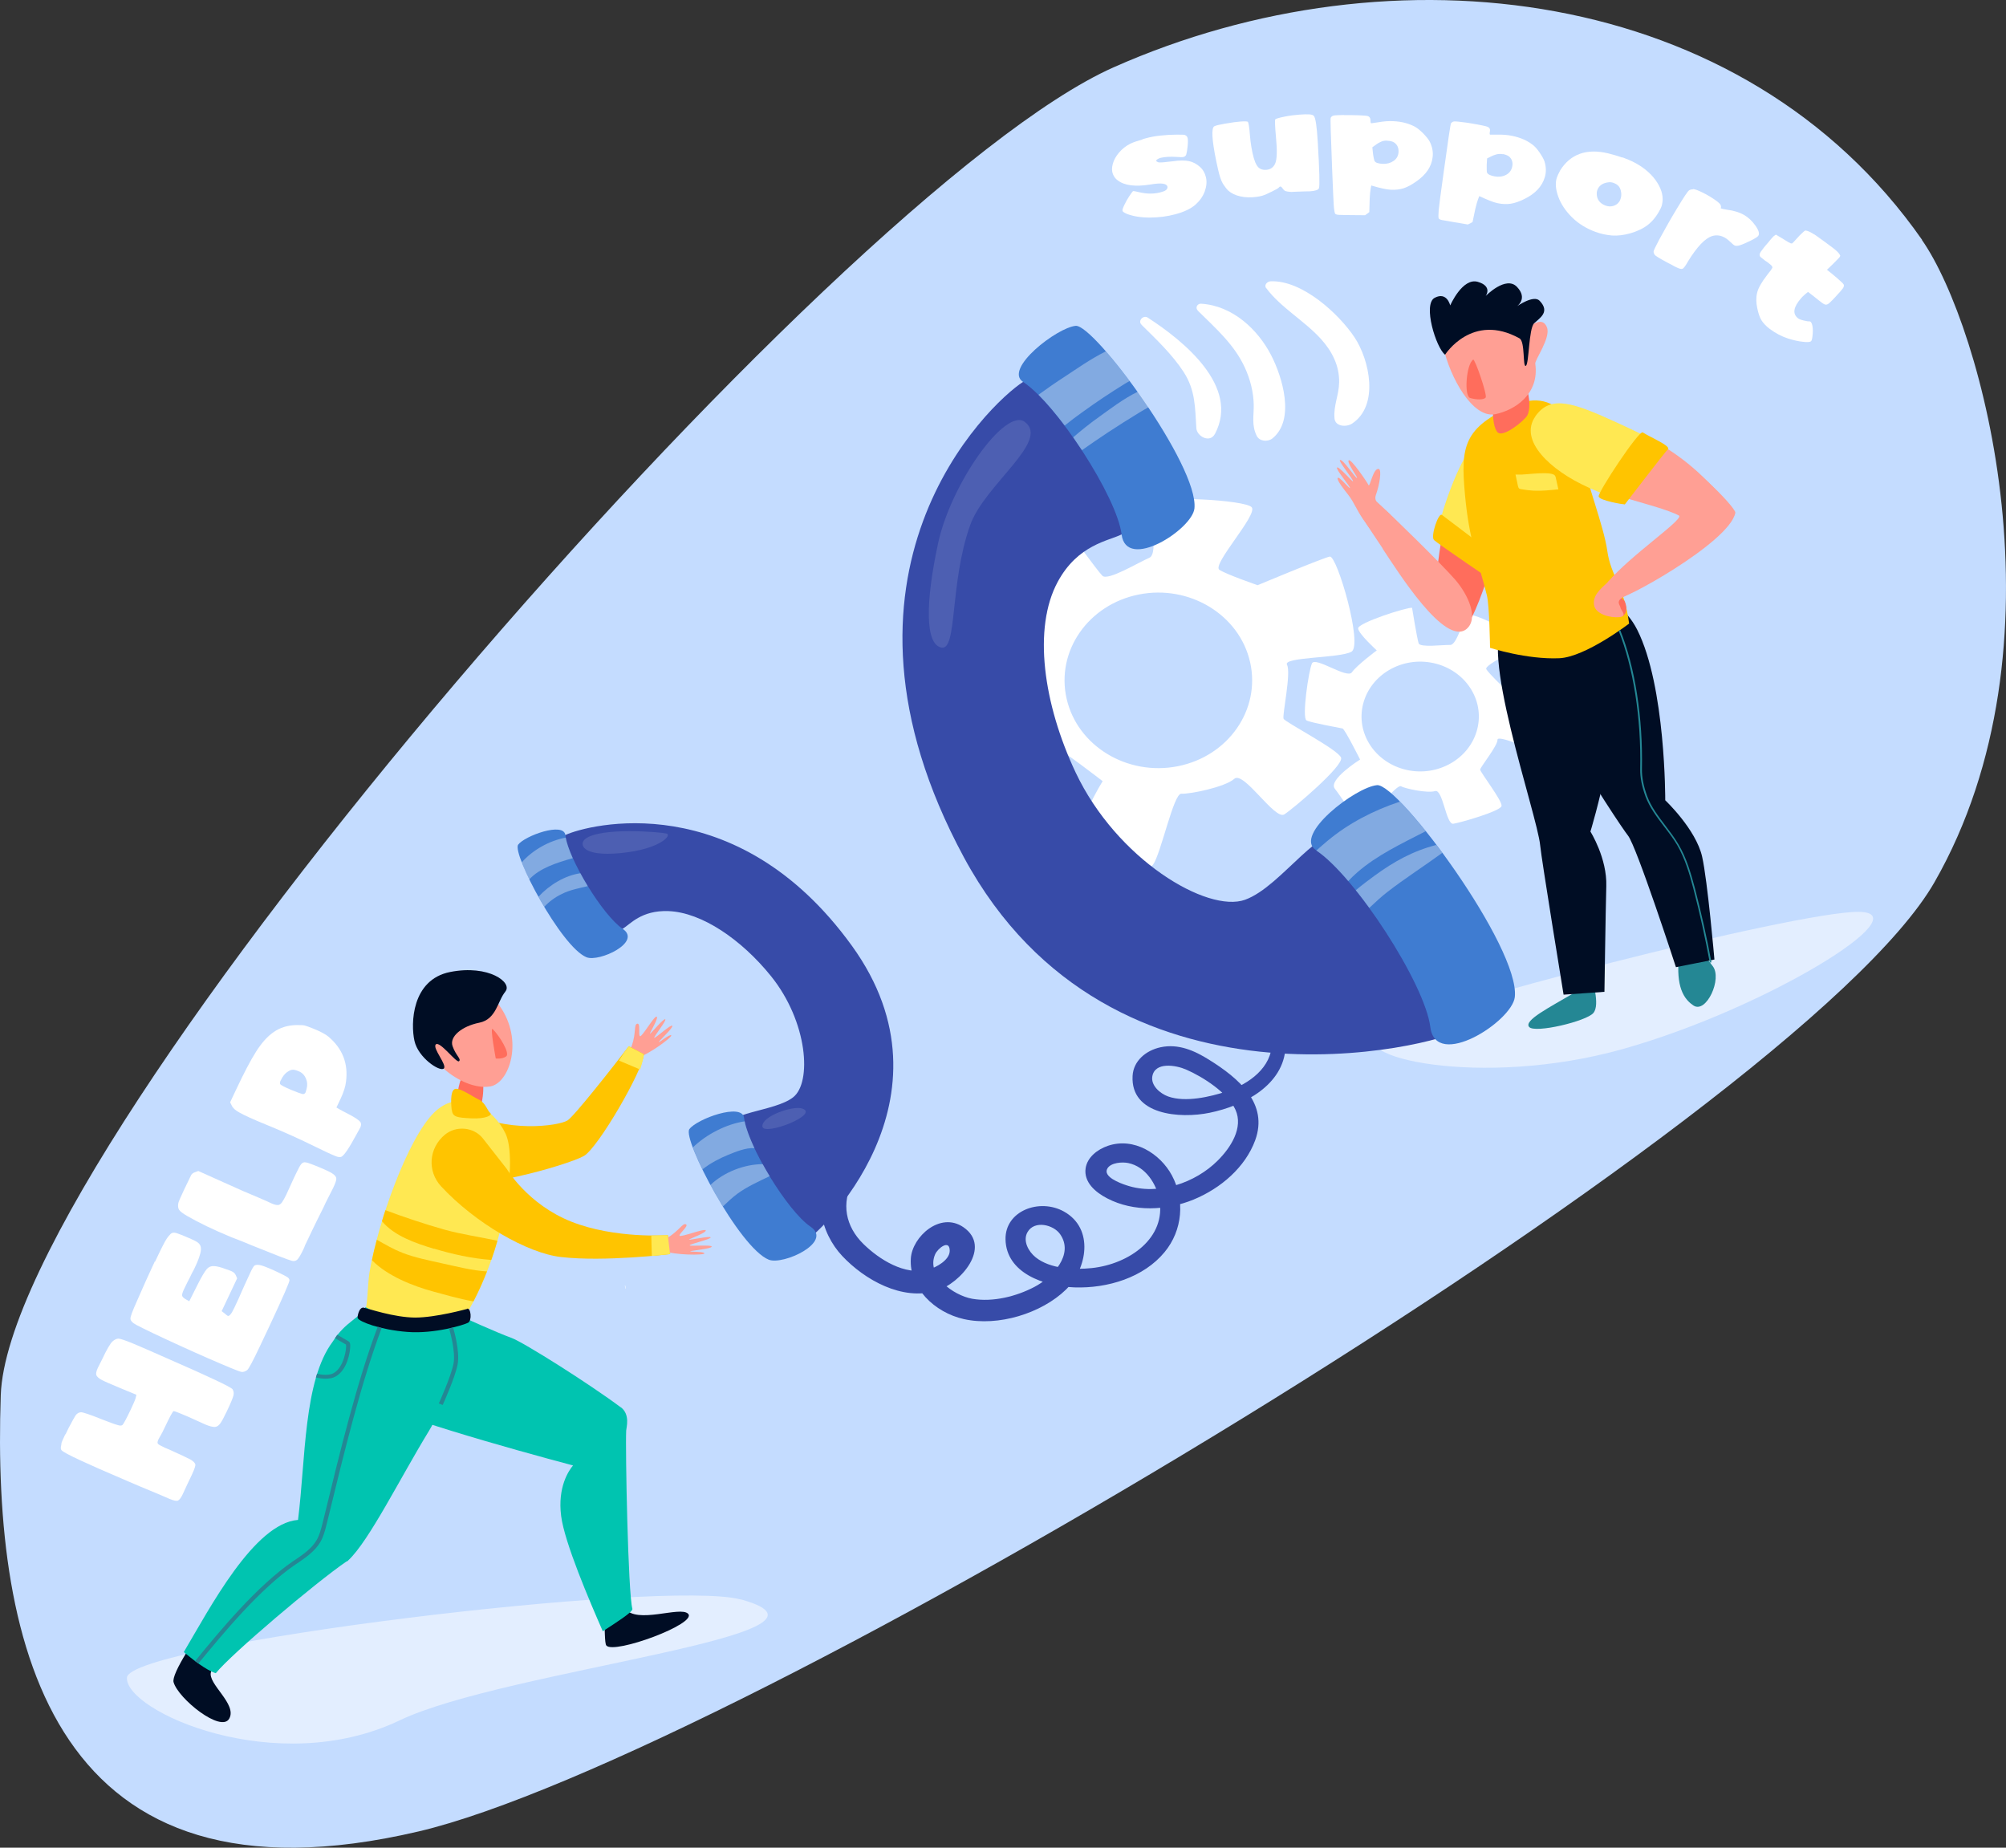
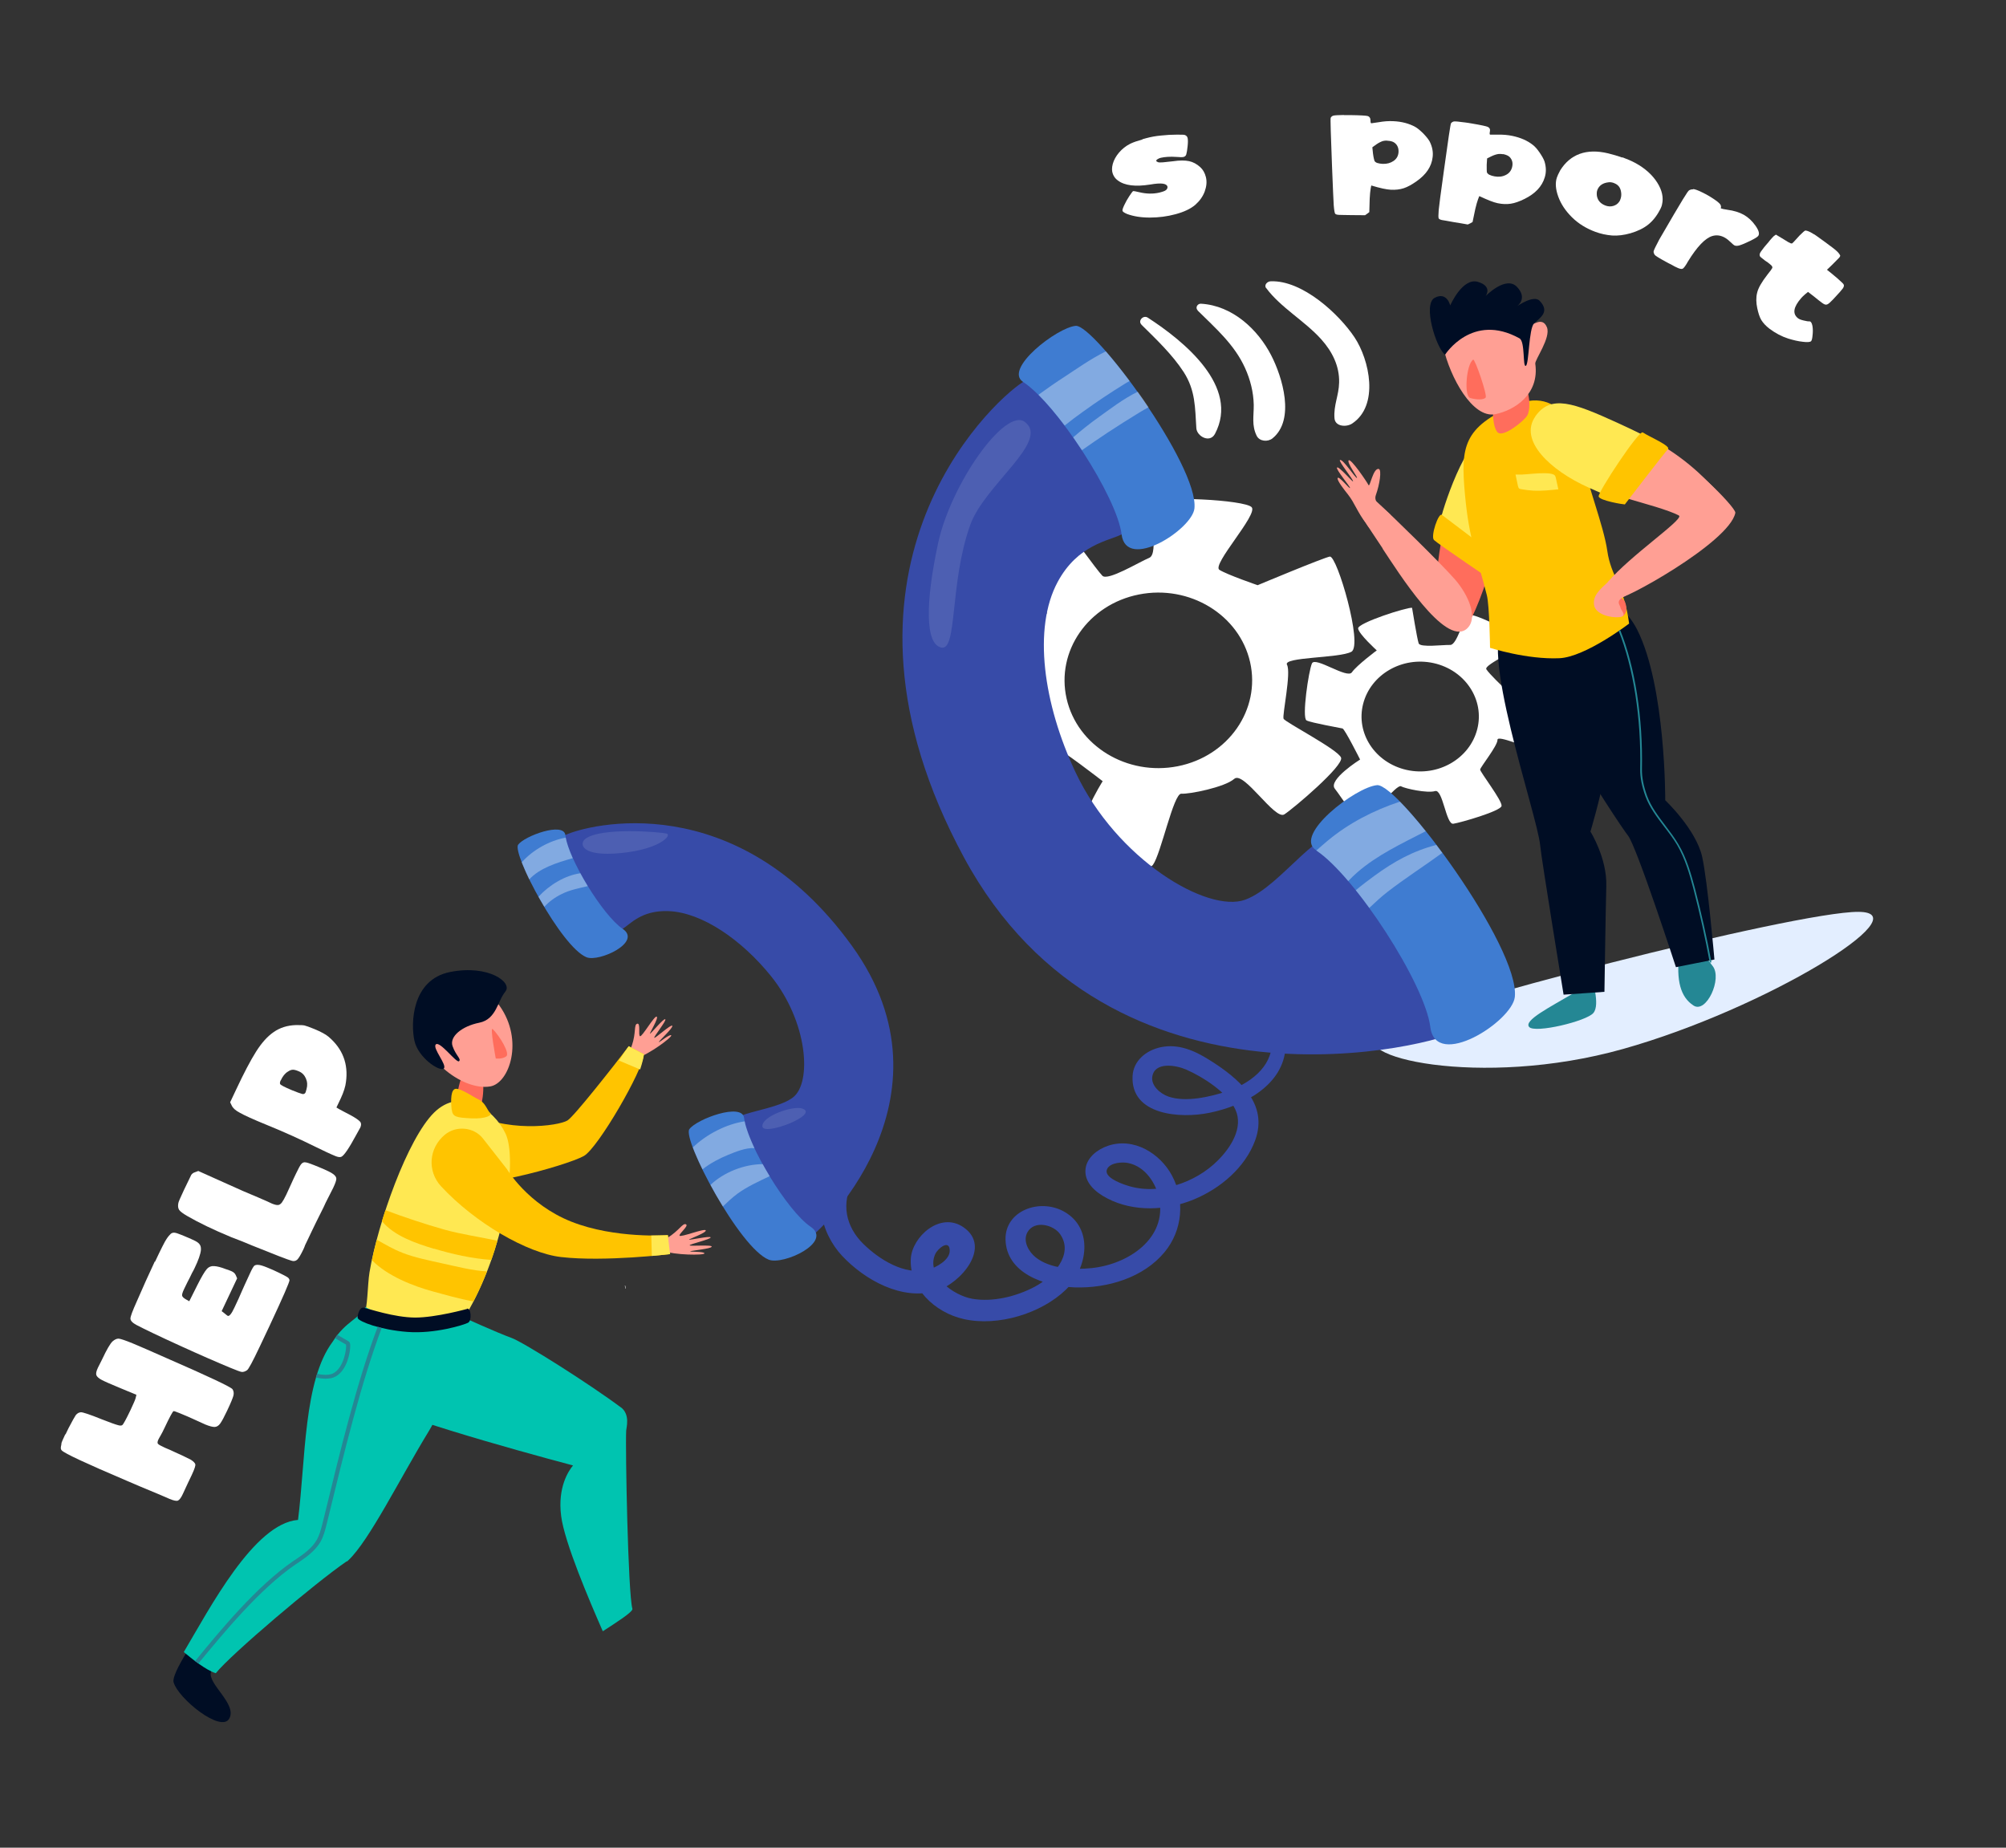
<svg xmlns="http://www.w3.org/2000/svg" width="152" height="140" viewBox="0 0 152 140" fill="none">
  <rect x="0" y="0" width="152" height="140" fill="#333333" stroke="none" />
-   <path d="M145.641 18.172C132.146 -1.151 105.526 -4.292 84.376 5.103C63.227 14.497 0.719 86.483 0.058 105.712C-0.603 124.941 4.046 145.249 31.707 138.77C55.362 133.229 136.324 84.776 146.583 66.841C156.842 48.905 150.2 24.716 145.631 18.182L145.641 18.172Z" fill="#C4DCFF" />
  <path d="M96.749 75.766C98.282 75.475 96.358 77.575 96.368 79.019C96.378 80.866 94.655 82.132 92.952 82.694C91.7 83.107 89.826 83.547 88.514 83.079C87.912 82.863 87.211 82.263 87.311 81.578C87.492 80.425 89.105 80.706 89.866 81.035C91.179 81.606 93.032 82.807 93.613 84.082C94.234 85.441 93.253 86.96 92.271 87.935C90.588 89.623 87.762 90.616 85.358 89.81C84.867 89.651 83.534 89.154 83.915 88.526C84.186 88.085 85.037 88.029 85.488 88.123C86.811 88.394 87.622 89.707 87.842 90.86C88.403 93.795 85.568 95.782 82.723 96.082C81.36 96.223 79.577 96.148 78.475 95.267C77.934 94.835 77.483 94.02 77.854 93.364C78.375 92.435 79.827 92.791 80.328 93.513C81.41 95.06 79.747 96.795 78.385 97.507C77.012 98.229 75.239 98.679 73.666 98.407C72.243 98.154 70.149 96.645 70.861 95.032C71.061 94.582 71.963 93.87 71.963 94.77C71.963 95.473 70.941 96.035 70.35 96.195C68.556 96.673 66.613 95.417 65.43 94.263C64.058 92.923 63.727 91.16 64.639 89.491C64.899 89.013 64.278 88.694 63.867 88.901C61.233 90.213 62.214 93.467 63.817 95.164C65.5 96.954 68.346 98.595 70.971 97.798C72.774 97.254 75.179 94.489 73.005 92.988C71.241 91.77 69.127 93.71 69.017 95.342C68.867 97.573 70.81 99.448 73.025 99.945C75.639 100.536 78.926 99.504 80.769 97.714C82.372 96.148 82.933 93.092 80.619 91.798C78.765 90.766 76.15 91.742 76.191 93.907C76.241 96.457 79.116 97.461 81.42 97.545C83.935 97.629 86.66 96.795 88.243 94.873C89.616 93.213 89.796 90.916 88.794 89.051C87.912 87.419 85.929 86.144 83.945 86.819C83.154 87.091 82.392 87.682 82.262 88.507C82.102 89.566 82.993 90.335 83.905 90.804C85.909 91.845 88.394 91.732 90.447 90.888C92.511 90.035 94.355 88.441 95.106 86.407C96.128 83.622 93.884 81.71 91.609 80.294C90.517 79.609 89.295 79.066 87.953 79.347C86.811 79.591 85.879 80.397 85.819 81.522C85.658 84.494 89.415 84.775 91.65 84.316C94.305 83.772 97.26 82.197 97.41 79.347C97.521 77.294 94.605 76.609 96.749 75.756C96.409 75.822 100.546 74.247 96.749 75.756V75.766Z" fill="#374BA8" />
  <path d="M100.785 42.165C100.244 42.268 95.295 44.34 95.295 44.34C95.295 44.34 93.001 43.553 92.4 43.178C91.788 42.803 95.335 38.987 94.844 38.434C94.353 37.871 87.811 37.534 87.4 38.106C86.999 38.678 87.851 41.95 87.08 42.268C86.308 42.587 83.954 44.031 83.533 43.628C83.122 43.215 80.848 40.065 80.848 40.065C80.327 40.168 75.698 44.368 76.079 44.94C76.46 45.512 79.335 46.422 79.335 46.422C79.335 46.422 77.963 49.047 77.832 50.022C77.702 50.997 72.923 50.041 72.963 50.988C73.003 51.935 74.857 57.466 75.528 57.504C76.199 57.532 79.626 56.688 79.906 56.632C80.187 56.575 83.553 59.191 83.553 59.191C83.553 59.191 81.138 62.988 82.401 63.617C83.673 64.245 86.749 66.354 87.36 65.529C87.971 64.704 88.923 60.091 89.514 60.138C90.105 60.185 92.8 59.651 93.522 59.013C94.243 58.376 96.597 62.173 97.319 61.704C98.04 61.235 101.827 58.019 101.617 57.41C101.407 56.8 97.369 54.719 97.259 54.457C97.149 54.194 97.85 50.969 97.519 50.369C97.189 49.769 101.497 49.881 102.398 49.384C103.3 48.888 101.306 42.072 100.765 42.175L100.785 42.165ZM89.244 58.057C85.406 58.816 81.629 56.519 80.818 52.928C80.006 49.338 82.461 45.803 86.298 45.044C90.135 44.284 93.912 46.581 94.724 50.172C95.535 53.763 93.081 57.297 89.244 58.057Z" fill="white" />
  <path d="M117.656 52.243C117.315 52.168 113.929 52.093 113.929 52.093C113.929 52.093 112.857 51.071 112.626 50.715C112.386 50.349 115.481 49.083 115.361 48.643C115.241 48.202 111.644 46.374 111.254 46.599C110.863 46.824 110.412 48.886 109.881 48.868C109.35 48.849 107.607 49.083 107.496 48.746C107.376 48.408 106.996 46.055 106.996 46.055C106.675 45.98 102.858 47.199 102.908 47.621C102.958 48.043 104.321 49.28 104.321 49.28C104.321 49.28 102.798 50.415 102.437 50.94C102.086 51.465 99.662 49.721 99.411 50.265C99.161 50.809 98.63 54.399 99.001 54.587C99.371 54.774 101.545 55.149 101.726 55.196C101.896 55.234 103.058 57.55 103.058 57.55C103.058 57.55 100.604 59.087 101.145 59.762C101.686 60.437 102.818 62.397 103.399 62.087C103.98 61.778 105.833 59.406 106.154 59.575C106.475 59.753 108.148 60.118 108.739 59.94C109.33 59.762 109.57 62.5 110.121 62.415C110.672 62.331 113.718 61.459 113.778 61.065C113.838 60.672 112.145 58.487 112.155 58.309C112.165 58.131 113.488 56.49 113.468 56.059C113.458 55.637 115.852 56.781 116.503 56.724C117.155 56.668 117.976 52.318 117.646 52.243H117.656ZM106.585 58.337C104.2 57.803 102.718 55.562 103.289 53.331C103.86 51.099 106.254 49.712 108.639 50.246C111.023 50.78 112.506 53.021 111.935 55.252C111.364 57.484 108.969 58.871 106.585 58.337Z" fill="white" />
  <path d="M140.821 69.091C136.032 69.063 107.619 76.385 104.583 78.195C101.548 80.013 112.158 82.526 122.988 79.479C133.818 76.432 145.65 69.11 140.821 69.091Z" fill="#E3EEFF" />
  <path d="M84.995 40.488C84.023 40.984 81.678 41.247 80.145 44.088C78.252 47.594 79.053 53.332 81.498 58.517C84.614 65.117 91.477 69.205 94.342 68.174C97.207 67.133 100.143 62.023 102.347 63.242C104.551 64.461 112.236 76.893 110.643 78.046C109.05 79.199 84.203 85.612 73.042 64.967C61.4 43.413 74.916 30.606 77.52 28.937C80.125 27.268 80.035 25.881 81.658 26.649C83.281 27.418 88.11 35.978 88.251 38.209C88.391 40.431 84.995 40.497 84.995 40.497V40.488Z" fill="#374BA8" />
  <path d="M77.521 28.937C80.086 30.624 84.634 37.656 84.985 40.487C85.335 43.328 90.335 40.112 90.505 38.528C90.846 35.303 82.911 24.568 81.508 24.689C80.106 24.811 76.028 27.952 77.521 28.937Z" fill="#3F7CD1" />
  <path d="M99.713 64.423C102.679 66.382 107.969 74.53 108.38 77.821C108.79 81.112 114.581 77.389 114.782 75.542C115.182 71.802 105.975 59.351 104.342 59.491C102.719 59.632 97.98 63.27 99.713 64.414V64.423Z" fill="#3F7CD1" />
  <g opacity="0.35">
    <path d="M108.834 64.02C107.061 64.48 105.638 65.267 104.135 66.364C103.684 66.692 103.203 67.058 102.732 67.452C103.073 67.874 103.414 68.324 103.754 68.793C104.205 68.371 104.656 67.949 105.127 67.583C106.469 66.543 107.912 65.624 109.285 64.621C109.134 64.414 108.984 64.217 108.834 64.02Z" fill="white" />
    <path d="M102.83 66.112C104.353 64.78 106.216 63.918 108.03 62.98C107.328 62.099 106.657 61.33 106.076 60.739C104.072 61.405 102.179 62.38 100.576 63.721C100.325 63.936 100.035 64.18 99.744 64.443C100.455 64.921 101.287 65.736 102.159 66.758C102.369 66.533 102.599 66.318 102.83 66.112Z" fill="white" />
  </g>
  <g opacity="0.35">
    <path d="M86.198 29.686C85.106 30.221 84.053 31.036 83.252 31.608C82.581 32.086 81.939 32.602 81.318 33.136C81.539 33.455 81.759 33.783 81.98 34.111C82.621 33.661 83.262 33.221 83.913 32.789C84.705 32.264 85.516 31.758 86.328 31.261C86.548 31.121 86.789 30.989 87.029 30.858C86.759 30.455 86.488 30.061 86.207 29.677L86.198 29.686Z" fill="white" />
    <path d="M80.667 32.246C81.118 31.89 81.579 31.534 82.06 31.196C83.072 30.465 84.124 29.762 85.186 29.106C85.316 29.021 85.456 28.946 85.597 28.871C84.975 28.037 84.354 27.268 83.793 26.621C82.621 27.202 81.509 27.999 80.757 28.487C80.046 28.946 79.355 29.424 78.684 29.912C79.315 30.54 79.996 31.346 80.677 32.246H80.667Z" fill="white" />
  </g>
  <g opacity="0.11">
    <path d="M77.649 31.965C76.156 30.859 72.039 36.681 71.077 41.181C70.115 45.682 70.095 48.804 71.327 49.066C72.56 49.329 71.938 44.219 73.511 39.794C74.593 36.728 79.603 33.418 77.649 31.965Z" fill="white" />
  </g>
-   <path d="M56.154 121.199C50.383 119.606 9.757 124.575 9.617 127.115C9.476 129.656 20.938 134.822 30.285 130.35C38.34 126.497 65.772 123.853 56.154 121.19V121.199Z" fill="#E3EEFF" />
  <path d="M47.344 97.414L47.394 97.63C47.394 97.63 47.424 97.639 47.424 97.63L47.374 97.414C47.374 97.414 47.344 97.405 47.344 97.414Z" fill="white" />
  <path d="M47.179 70.375C47.751 70.037 48.582 68.959 50.646 69.034C53.191 69.128 56.196 71.209 58.41 73.947C61.226 77.435 61.526 82.038 60.094 83.144C58.661 84.26 54.904 84.213 54.944 85.657C54.984 87.101 59.753 94.573 60.875 94.123C61.997 93.673 72.938 83.248 64.542 71.65C55.776 59.537 44.554 62.471 42.841 63.268C41.128 64.065 40.377 63.615 40.327 64.646C40.286 65.678 43.703 70.59 44.925 71.312C46.147 72.034 47.179 70.365 47.179 70.365V70.375Z" fill="#374BA8" />
  <path d="M42.84 63.278C43.04 65.04 45.675 69.362 47.178 70.375C48.681 71.387 45.395 72.916 44.443 72.531C42.519 71.753 38.782 64.665 39.263 63.999C39.744 63.343 42.719 62.246 42.84 63.278Z" fill="#3F7CD1" />
  <path d="M56.383 84.71C56.624 86.754 59.669 91.77 61.413 92.942C63.156 94.114 59.339 95.886 58.247 95.445C56.013 94.545 51.684 86.313 52.236 85.554C52.797 84.785 56.243 83.519 56.383 84.71Z" fill="#3F7CD1" />
  <g opacity="0.11">
    <path d="M60.775 83.988C60.063 83.763 57.699 84.579 57.769 85.348C57.839 86.116 62.177 84.438 60.775 83.988Z" fill="white" />
  </g>
  <g opacity="0.11">
    <path d="M44.33 63.579C43.88 63.954 44.06 64.929 47.045 64.638C50.021 64.348 50.953 63.26 50.502 63.157C50.051 63.044 45.472 62.651 44.33 63.579Z" fill="white" />
  </g>
  <g opacity="0.35">
    <path d="M52.498 86.941C52.679 87.419 52.929 87.991 53.23 88.601C53.831 88.123 54.572 87.747 55.173 87.504C55.704 87.288 56.526 86.941 57.167 86.997C56.806 86.219 56.536 85.516 56.426 84.963C55.043 85.169 53.53 85.938 52.488 86.951L52.498 86.941Z" fill="white" />
    <path d="M57.789 88.208C56.407 88.208 54.844 88.817 53.832 89.783C54.123 90.326 54.443 90.88 54.774 91.414C55.124 91.077 55.485 90.739 55.876 90.448C56.607 89.914 57.479 89.52 58.321 89.117C58.14 88.817 57.96 88.508 57.789 88.198V88.208Z" fill="white" />
  </g>
  <g opacity="0.35">
    <path d="M43.977 66.167C42.825 66.326 41.622 67.048 40.801 67.948C40.941 68.201 41.091 68.455 41.242 68.708C41.602 68.323 42.033 67.995 42.574 67.733C43.195 67.423 43.877 67.301 44.538 67.142C44.337 66.823 44.157 66.495 43.977 66.167Z" fill="white" />
    <path d="M39.531 65.332C39.681 65.717 39.872 66.158 40.102 66.636C40.874 65.783 42.176 65.37 43.398 65.023C43.138 64.433 42.938 63.889 42.867 63.467C41.625 63.692 40.363 64.404 39.531 65.342V65.332Z" fill="white" />
  </g>
  <path d="M47.876 79.225C48.216 78.231 48.016 77.631 48.286 77.566C48.557 77.5 48.346 78.438 48.497 78.513C48.647 78.588 49.589 76.937 49.759 77.031C49.929 77.125 49.208 78.287 49.248 78.325C49.288 78.362 50.3 77.125 50.41 77.228C50.521 77.331 49.499 78.588 49.579 78.634C49.659 78.681 50.871 77.566 50.941 77.725C51.011 77.884 49.97 78.831 49.919 78.953C49.869 79.066 50.761 78.316 50.861 78.447C50.961 78.569 49.118 79.928 48.377 80.097C47.635 80.256 47.715 79.675 47.866 79.234L47.876 79.225Z" fill="#FF9F94" />
  <path d="M48.789 79.882C48.729 81.073 45.322 86.979 44.24 87.589C42.938 88.32 35.243 90.467 34.462 89.295C33.681 88.114 35.233 84.12 35.233 84.12C38.309 85.892 42.327 85.31 42.998 84.898C43.509 84.579 46.445 80.838 47.647 79.272L48.799 79.882H48.789Z" fill="#FFC400" />
  <path d="M46.902 80.36C47.163 79.938 47.413 79.563 47.634 79.272L48.786 79.882C48.776 80.097 48.676 80.51 48.505 81.035L46.902 80.36Z" fill="#FFE852" />
-   <path d="M47.356 121.867C48.238 123.095 51.534 121.67 52.135 122.27C52.897 123.02 46.505 125.373 45.944 124.679C45.803 124.511 45.844 123.339 45.773 122.514C46.876 122.214 46.615 122.682 47.356 121.857V121.867Z" fill="#000D24" />
  <path d="M47.047 106.639C44.693 104.877 39.663 101.698 38.752 101.37C37.68 100.986 34.914 99.73 34.914 99.73C34.914 99.73 25.817 104.305 27.48 105.833C28.743 106.996 38.922 109.846 43.42 111.036C43.1 111.421 42.238 112.668 42.519 114.862C42.769 116.868 44.673 121.312 45.675 123.6C46.616 122.99 47.979 122.128 47.919 121.903C47.588 120.759 47.378 109.799 47.448 108.393C47.458 108.177 47.769 107.183 47.047 106.63V106.639Z" fill="#00C4B0" />
  <path d="M16.189 126.383C16.079 126.505 16.009 126.608 15.989 126.683C15.698 127.574 17.992 129.112 17.371 130.218C16.76 131.324 13.504 128.708 13.153 127.461C13.063 127.152 13.464 126.299 14.155 125.174C14.766 125.699 15.438 126.14 16.179 126.393L16.189 126.383Z" fill="#000D24" />
  <path d="M27.586 99.57C27.857 99.214 27.847 97.32 27.997 96.41C28.638 92.594 30.882 86.294 32.886 84.306C34.87 82.347 37.385 83.95 38.306 85.891C39.228 87.832 38.286 94.695 35.261 99.71C34.87 100.348 34.499 101.014 34.148 101.642C31.514 101.867 29.64 101.267 27.576 99.57H27.586Z" fill="#FFE852" />
  <path d="M27.702 99.027C27.291 99.89 26.189 100.096 25.207 101.662C22.993 104.615 23.163 110.597 22.582 115.163C19.246 115.425 15.889 121.866 13.926 125.176C14.547 125.691 15.599 126.545 16.35 126.779C17.543 125.307 23.895 119.925 26.279 118.294L26.299 118.313C26.299 118.313 26.369 118.247 26.399 118.219C27.972 116.747 30.317 111.994 32.501 108.422C33.432 106.903 33.543 105.581 34.434 103.64C34.735 102.993 34.875 101.081 35.276 99.731C32.661 100.452 30.146 100.377 27.702 99.046V99.027Z" fill="#00C4B0" />
  <path d="M35.393 99.157C35.683 99.082 35.783 100.057 35.463 100.226C35.152 100.385 32.958 101.079 30.874 100.92C28.79 100.761 27.237 100.142 27.107 99.879C27.057 99.776 27.207 99.007 27.568 99.082C27.929 99.157 29.862 99.823 31.455 99.832C33.048 99.832 35.393 99.176 35.393 99.176V99.157Z" fill="#000D24" />
  <path d="M42.527 95.248C39.942 94.958 35.985 92.651 33.42 89.886C32.358 88.732 32.488 86.989 33.71 85.976C34.572 85.263 35.914 85.395 36.596 86.267L38.409 88.582C38.409 88.582 39.982 91.254 43.298 92.567C46.615 93.88 50.612 93.589 50.612 93.589L50.782 95.023C50.782 95.023 45.803 95.623 42.537 95.248H42.527Z" fill="#FFC400" />
  <path d="M50.541 93.815C51.472 93.243 51.723 92.652 51.973 92.765C52.224 92.877 51.432 93.477 51.492 93.627C51.562 93.777 53.406 93.046 53.476 93.224C53.546 93.402 52.204 93.881 52.204 93.927C52.204 93.984 53.837 93.618 53.847 93.759C53.867 93.899 52.224 94.274 52.254 94.359C52.284 94.443 53.977 94.293 53.927 94.462C53.877 94.621 52.424 94.752 52.304 94.809C52.184 94.865 53.386 94.809 53.376 94.968C53.376 95.127 51.022 95.099 50.34 94.781C49.649 94.471 50.12 94.068 50.531 93.815H50.541Z" fill="#FF9F94" />
  <path d="M49.35 93.617L50.602 93.589L50.772 95.023L49.39 95.164L49.35 93.617Z" fill="#FFE852" />
  <path d="M36.317 84.222C36.287 84.297 35.846 84.569 35.456 84.559C35.105 84.55 34.795 84.25 34.745 84.119C34.384 83.144 34.995 80.687 35.827 80.659C36.017 80.659 36.167 80.762 36.287 80.95C36.838 81.822 36.608 83.444 36.317 84.231V84.222Z" fill="#FF6D5C" />
  <path d="M34.225 84.09C34.145 83.378 34.145 82.478 34.575 82.496C35.006 82.515 35.808 83.087 36.298 83.321C36.789 83.565 36.94 84.165 37.14 84.325C37.34 84.484 36.84 84.793 35.717 84.737C34.595 84.681 34.295 84.634 34.235 84.09H34.225Z" fill="#FFC400" />
  <path d="M37.137 82.319C34.993 82.685 31.537 79.947 32.028 77.369C32.519 74.791 36.015 73.619 37.859 76.216C39.702 78.813 38.61 82.066 37.147 82.319H37.137Z" fill="#FF9F94" />
  <path d="M38.298 75.129C37.697 75.832 37.627 77.229 36.314 77.491C35.002 77.754 34.04 78.541 34.291 79.263C34.541 79.985 34.972 80.238 34.782 80.407C34.591 80.576 33.339 78.86 33.028 79.132C32.728 79.404 33.93 80.726 33.619 80.969C33.309 81.213 31.696 80.154 31.405 78.869C31.115 77.585 31.175 74.228 34.11 73.647C37.046 73.066 38.869 74.463 38.288 75.129H38.298Z" fill="#000D24" />
  <path d="M37.334 77.971C37.855 78.496 38.666 79.818 38.356 80.043C38.045 80.268 37.565 80.202 37.565 80.202C37.565 80.202 37.104 77.736 37.334 77.971Z" fill="#FF6D5C" />
  <path d="M15.036 126.038L14.785 125.86C16.639 123.591 19.454 120.179 22.189 118.303L22.319 118.219C22.96 117.788 23.612 117.338 23.982 116.71C24.203 116.335 24.313 115.913 24.433 115.444L24.573 114.881C25.736 110.09 27.058 104.662 28.621 100.527L28.922 100.621C27.369 104.737 26.046 110.165 24.884 114.947L24.744 115.51C24.624 116.006 24.503 116.447 24.263 116.86C23.852 117.544 23.171 118.013 22.51 118.463L22.379 118.547C19.674 120.394 16.889 123.788 15.036 126.038Z" fill="#248794" />
  <path d="M25.056 104.426C24.535 104.529 23.964 104.379 23.934 104.369L24.024 104.088C24.024 104.088 24.815 104.304 25.276 104.041C26.068 103.601 26.278 102.147 26.218 101.875C26.008 101.763 25.416 101.407 25.386 101.388L25.557 101.135C25.747 101.247 26.288 101.566 26.408 101.632C26.498 101.679 26.538 101.772 26.538 101.96C26.549 102.41 26.318 103.807 25.436 104.294C25.316 104.36 25.186 104.407 25.056 104.435V104.426Z" fill="#248794" />
-   <path d="M33.541 106.453L33.25 106.341C33.25 106.341 34.162 104.325 34.362 103.34C34.552 102.375 34.032 100.687 34.032 100.668L34.332 100.584C34.352 100.659 34.873 102.356 34.673 103.397C34.472 104.409 33.581 106.378 33.541 106.462V106.453Z" fill="#248794" />
  <path d="M32.891 94.611C34.263 95.024 35.756 95.361 37.229 95.464C37.399 94.977 37.56 94.489 37.69 94.011C36.357 93.72 34.985 93.533 33.672 93.167C32.179 92.745 30.657 92.239 29.204 91.695C29.114 91.977 29.023 92.249 28.943 92.53C29.865 93.645 31.488 94.199 32.881 94.621L32.891 94.611Z" fill="#FFC400" />
  <path d="M30.466 94.911C29.785 94.648 29.174 94.282 28.552 93.936C28.412 94.47 28.282 94.986 28.182 95.483C29.364 96.692 31.328 97.451 32.81 97.855C33.692 98.089 34.774 98.417 35.876 98.605C36.257 97.873 36.597 97.105 36.898 96.336C35.776 96.27 34.634 95.97 33.552 95.736C32.51 95.501 31.438 95.295 30.456 94.911H30.466Z" fill="#FFC400" />
  <path d="M4.966 108.683L5.186 108.224C5.477 107.671 5.657 107.343 5.737 107.23C5.847 107.09 5.978 107.015 6.138 107.005C6.278 107.005 6.809 107.174 7.711 107.54C8.352 107.793 8.753 107.933 8.933 107.98C9.083 108.027 9.194 108.027 9.264 107.98C9.344 107.924 9.554 107.54 9.895 106.827C10.115 106.358 10.245 106.058 10.276 105.936L10.336 105.683L9.073 105.158C8.392 104.877 7.941 104.68 7.711 104.558C7.48 104.436 7.35 104.314 7.3 104.193C7.26 104.071 7.3 103.883 7.42 103.63L7.731 103.011C8.091 102.242 8.362 101.783 8.532 101.633C8.683 101.502 8.833 101.427 8.983 101.427C9.133 101.436 9.494 101.558 10.065 101.792C10.566 101.999 11.428 102.374 12.63 102.908C15.836 104.305 17.499 105.093 17.619 105.261C17.709 105.402 17.73 105.561 17.689 105.74C17.639 105.927 17.489 106.302 17.229 106.846L17.189 106.93C16.978 107.38 16.808 107.69 16.688 107.858C16.567 108.027 16.427 108.112 16.267 108.121C16.107 108.121 15.876 108.065 15.556 107.933L14.564 107.483C14.383 107.399 14.063 107.258 13.602 107.071C13.331 106.958 13.181 106.911 13.151 106.921C13.081 106.949 12.85 107.38 12.45 108.224C12.339 108.458 12.249 108.637 12.169 108.768C12.089 108.899 12.039 109.002 11.999 109.077C11.929 109.227 11.919 109.34 11.969 109.396C12.019 109.462 12.199 109.555 12.5 109.696C12.76 109.799 12.981 109.902 13.161 109.987C13.672 110.212 14.103 110.418 14.463 110.605C14.654 110.727 14.764 110.84 14.794 110.934C14.834 111.027 14.744 111.299 14.534 111.749L14.243 112.359L13.852 113.202C13.722 113.484 13.592 113.653 13.482 113.699C13.371 113.746 13.151 113.699 12.84 113.568L11.969 113.193C10.877 112.743 10.105 112.415 9.634 112.209C6.529 110.887 4.875 110.118 4.675 109.893C4.645 109.865 4.625 109.827 4.615 109.78C4.605 109.734 4.605 109.677 4.615 109.63C4.615 109.64 4.615 109.584 4.645 109.471C4.645 109.443 4.645 109.424 4.655 109.396C4.665 109.377 4.665 109.358 4.655 109.34C4.655 109.312 4.755 109.087 4.946 108.674L4.966 108.683Z" fill="white" />
  <path d="M11.746 95.604C12.197 94.639 12.488 94.067 12.618 93.879C12.748 93.682 12.858 93.561 12.939 93.486C13.019 93.42 13.109 93.392 13.219 93.401C13.329 93.41 13.5 93.467 13.73 93.561L13.96 93.654C14.361 93.823 14.642 93.945 14.802 94.029C14.962 94.114 15.083 94.207 15.143 94.311C15.213 94.414 15.233 94.545 15.223 94.723C15.193 95.023 15.033 95.492 14.732 96.111C14.672 96.233 14.622 96.336 14.562 96.43L14.381 96.805C14.291 96.973 14.141 97.264 13.95 97.667C13.83 97.92 13.78 98.089 13.8 98.173C13.82 98.258 13.91 98.352 14.091 98.455L14.341 98.595L14.952 97.376C15.263 96.758 15.503 96.345 15.684 96.139C15.824 95.989 16.004 95.914 16.225 95.933C16.445 95.942 16.746 96.017 17.126 96.167C17.217 96.186 17.347 96.242 17.517 96.308C17.698 96.383 17.808 96.486 17.868 96.626L17.968 96.861L16.796 99.345L17.026 99.523C17.136 99.617 17.217 99.683 17.257 99.702C17.377 99.748 17.547 99.542 17.768 99.064C18.018 98.539 18.188 98.164 18.279 97.939C18.389 97.686 18.609 97.198 18.94 96.486C19.08 96.176 19.19 95.989 19.25 95.923C19.311 95.858 19.411 95.829 19.561 95.839C19.691 95.839 19.922 95.904 20.262 96.045C20.543 96.158 20.843 96.289 21.144 96.439C21.454 96.589 21.655 96.692 21.755 96.758C21.855 96.814 21.915 96.889 21.936 96.992C21.956 97.105 21.455 98.258 20.433 100.442L19.671 102.055C19.14 103.171 18.83 103.761 18.709 103.827C18.569 103.921 18.429 103.967 18.299 103.949C18.198 103.93 17.908 103.827 17.437 103.63C16.465 103.227 15.193 102.674 13.63 101.961C12.067 101.249 10.975 100.724 10.344 100.395C10.043 100.236 9.883 100.067 9.883 99.908C9.883 99.748 10.043 99.326 10.354 98.633C10.815 97.564 11.275 96.551 11.726 95.586L11.746 95.604Z" fill="white" />
  <path d="M13.923 90.197C14.264 89.485 14.454 89.091 14.494 89.016C14.564 88.922 14.654 88.856 14.775 88.819L15.025 88.725L17.179 89.691C18.041 90.085 18.832 90.432 19.544 90.722L20.255 91.032C20.345 91.079 20.465 91.135 20.616 91.2C20.806 91.275 20.956 91.313 21.056 91.304C21.167 91.304 21.267 91.229 21.357 91.116C21.447 90.994 21.557 90.797 21.698 90.507L22.259 89.278L22.439 88.903C22.599 88.566 22.72 88.341 22.81 88.219C22.9 88.106 23.01 88.05 23.13 88.069C23.261 88.078 23.471 88.153 23.782 88.275L24.152 88.425C24.743 88.669 25.094 88.838 25.234 88.95C25.405 89.072 25.485 89.194 25.485 89.316C25.485 89.438 25.405 89.672 25.244 90.01L24.683 91.116L24.523 91.463C24.062 92.372 23.771 92.982 23.631 93.272L23.301 93.966L23.12 94.341C23.09 94.444 23.04 94.547 22.99 94.66C22.79 95.073 22.639 95.335 22.519 95.448C22.399 95.551 22.249 95.579 22.088 95.523C21.808 95.448 20.816 95.063 19.123 94.379L18.281 94.032C18.051 93.948 17.81 93.854 17.55 93.751C16.167 93.179 15.045 92.635 14.174 92.129C13.853 91.941 13.652 91.791 13.572 91.669C13.492 91.547 13.472 91.379 13.512 91.163C13.522 91.079 13.662 90.75 13.933 90.178L13.923 90.197Z" fill="white" />
  <path d="M17.438 83.52L17.898 82.545C18.479 81.308 18.98 80.351 19.401 79.686C19.822 79.02 20.263 78.523 20.744 78.195C21.215 77.867 21.776 77.689 22.417 77.67C22.727 77.67 22.938 77.67 23.068 77.698C23.188 77.726 23.429 77.811 23.799 77.961C24.32 78.176 24.681 78.373 24.892 78.551C25.963 79.461 26.404 80.605 26.214 81.983C26.174 82.33 26.044 82.742 25.823 83.22L25.493 83.914L25.693 84.036C25.693 84.036 25.823 84.102 26.044 84.224L26.545 84.486C26.945 84.702 27.196 84.88 27.306 85.011C27.376 85.124 27.376 85.255 27.306 85.424L27.006 85.967C26.444 87.008 26.064 87.57 25.853 87.655C25.753 87.692 25.603 87.674 25.402 87.589C25.012 87.43 24.501 87.186 23.849 86.867C22.767 86.333 21.575 85.789 20.263 85.255C19.181 84.814 18.489 84.495 18.179 84.317C17.838 84.139 17.638 83.952 17.558 83.764L17.438 83.52ZM21.275 81.842C21.215 81.973 21.195 82.067 21.225 82.133C21.255 82.208 21.555 82.367 22.116 82.602C22.487 82.751 22.758 82.855 22.908 82.892C23.028 82.911 23.108 82.873 23.158 82.761L23.228 82.517C23.308 82.236 23.288 81.964 23.178 81.711C23.068 81.458 22.888 81.27 22.627 81.167C22.427 81.083 22.277 81.045 22.176 81.055C22.076 81.055 21.956 81.101 21.816 81.195C21.595 81.326 21.415 81.551 21.275 81.861V81.842Z" fill="white" />
  <path d="M127.248 72.166C126.988 74.332 127.348 75.551 128.32 76.188C129.292 76.826 130.524 74.144 129.773 73.197C129.011 72.251 128.09 70.666 128.09 70.666L127.248 72.166Z" fill="#248794" />
  <path d="M119.333 75.196C117.38 76.349 115.446 77.315 115.867 77.812C116.288 78.318 120.215 77.381 120.736 76.752C121.267 76.124 120.626 74.184 120.626 74.184L119.343 75.187L119.333 75.196Z" fill="#248794" />
  <path d="M113.031 32.49C109.705 35.237 108.913 42.372 108.863 43.891C108.813 45.794 109.725 48.054 110.827 47.669C111.929 47.285 114.183 39.072 114.263 37.947C114.344 36.822 113.031 32.49 113.031 32.49Z" fill="#FF6D5C" />
  <path d="M115.59 47.135C113.736 49.029 122.703 62.501 123.354 63.307C124.005 64.104 126.991 73.283 126.991 73.283L129.907 72.702C129.907 72.702 129.386 66.72 128.975 64.911C128.504 62.829 126.18 60.636 126.18 60.636C126.18 60.636 126.22 52.01 124.056 47.716C122.432 44.5 118.545 44.116 115.6 47.135H115.59Z" fill="#000D24" />
  <path d="M112.691 32.632C110.627 33.822 109.064 39.542 109.084 39.645C109.104 39.739 113.022 42.448 113.022 42.448L115.075 40.385L112.691 32.632Z" fill="#FFE852" />
  <path d="M109.259 39.016C109.009 38.8 108.378 40.638 108.658 40.919C108.939 41.2 113.427 44.238 113.427 44.238L114.099 42.681L109.259 39.016Z" fill="#FFC400" />
  <path d="M114.129 47.126C111.844 48.561 116.483 61.696 116.704 64.058C116.794 65.062 118.477 75.365 118.477 75.365L121.573 75.15C121.573 75.15 121.663 68.999 121.713 67.153C121.783 65.024 120.511 63.008 120.511 63.008C120.511 63.008 123.216 54.233 122.194 49.573C121.432 46.086 117.756 44.848 114.119 47.126H114.129Z" fill="#000D24" />
  <path d="M123.443 47.248C123.083 44.445 122.061 43.667 121.79 41.745C121.52 39.823 120.177 36.466 120.047 35.145C119.907 33.822 118.694 29.013 114.777 30.691C110.87 32.369 110.679 33.86 111 37.423C111.321 40.976 111.942 42.232 112.663 45.101C112.864 45.898 112.904 49.086 112.904 49.086C112.904 49.086 115.689 49.986 118.163 49.873C120.137 49.78 123.443 47.248 123.443 47.248Z" fill="#FFC400" />
  <path d="M117.714 30.888C115.51 31.61 117.163 34.582 119.186 35.219C120.87 35.744 125.448 37.957 127.201 38.857C127.382 37.854 128.664 37.216 129.696 37.432C126.901 34.919 119.878 30.185 117.714 30.888Z" fill="#FF9F94" />
  <path d="M113.514 32.782C113.945 33.138 115.518 31.863 115.728 31.478C115.939 31.094 115.959 30.175 115.648 29.331C115.337 28.488 114.245 28.778 113.644 29.125C113.043 29.472 112.913 32.303 113.514 32.791V32.782Z" fill="#FF6D5C" />
  <path d="M112.204 22.703C110.601 22.853 108.918 24.268 109.358 26.294C109.869 28.591 111.583 31.722 113.296 31.384C114.749 31.094 116.662 29.884 116.332 27.559C116.291 27.259 117.534 25.581 117.213 24.794C116.852 23.912 116.051 24.756 115.961 24.578C115.219 23.218 114.077 22.543 112.204 22.721V22.703Z" fill="#FF9F94" />
  <path d="M111.628 27.25C111.107 27.578 110.917 30.006 111.398 30.156C111.879 30.297 112.42 30.306 112.57 30.128C112.72 29.95 111.758 27.174 111.628 27.25Z" fill="#FF6D5C" />
  <path d="M117.712 30.888C115.418 30.466 117.131 34.826 118.834 36.035C120.678 37.348 125.497 38.173 127.25 39.073C127.43 38.07 129.865 37.91 130.897 38.117C128.102 34.826 124.906 32.21 117.712 30.879V30.888Z" fill="#FF9F94" />
  <path d="M116.337 31.554C115.065 33.363 117.449 35.632 120.355 36.935C123.26 38.239 121.988 37.554 121.988 37.554L124.593 33.176C124.593 33.176 125.815 33.523 122.529 32.023C119.232 30.522 117.509 29.875 116.337 31.544V31.554Z" fill="#FFE852" />
  <path d="M126.873 38.446C127.073 38.783 127.213 39.008 127.243 39.083C127.434 39.468 123.516 42.112 121.853 44.081C121.573 44.409 122.655 45.224 122.655 45.281C122.615 45.721 131.04 41.137 131.491 38.858C131.531 38.643 130.419 37.424 129.427 36.524C128.666 35.84 127.584 37.677 126.873 38.446Z" fill="#FF9F94" />
  <path d="M122.945 46.696C123.376 46.387 123.226 45.853 123.125 45.599C123.025 45.346 122.334 44.962 122.334 44.962L121.953 45.665L122.955 46.706L122.945 46.696Z" fill="#FF6D5C" />
  <path d="M121.854 44.082C121.222 44.673 120.691 45.113 120.782 45.826C120.872 46.538 122.024 46.829 122.695 46.763C123.366 46.698 122.805 46.238 122.785 46.032C122.765 45.826 122.344 45.545 123.136 45.16C123.637 44.916 123.186 42.835 121.854 44.073V44.082Z" fill="#FF9F94" />
  <path d="M124.48 32.764C124.931 33.073 126.644 33.795 126.384 34.039C126.133 34.283 123.118 38.22 123.118 38.22C122.967 38.22 121.204 37.93 121.134 37.62C121.064 37.311 124.19 32.567 124.48 32.764Z" fill="#FFC400" />
  <path d="M104.77 41.557C103.588 39.766 102.556 38.341 102.646 37.816C102.736 37.291 103.197 37 104.349 38.041C105.501 39.081 109.309 42.813 110.27 43.929C111.232 45.044 112.084 46.863 111.112 47.669C109.459 48.963 105.952 43.357 104.76 41.566L104.77 41.557Z" fill="#FF9F94" />
  <path d="M103.566 39.727C102.815 38.762 102.674 38.143 102.133 37.458C101.953 37.233 101.252 36.361 101.362 36.212C101.472 36.062 102.274 37.083 102.294 36.971C102.314 36.868 101.192 35.555 101.312 35.424C101.432 35.293 102.504 36.549 102.524 36.474C102.564 36.352 101.402 34.936 101.532 34.861C101.743 34.73 102.734 36.286 102.825 36.212C102.885 36.165 102.033 35.039 102.193 34.88C102.364 34.721 103.596 36.54 103.696 36.755C103.796 36.971 104.047 35.424 104.478 35.536C104.708 35.602 104.538 36.718 104.257 37.496C104.037 38.105 104.718 38.387 105.309 38.949C105.66 39.287 103.756 39.999 103.756 39.999L103.556 39.727H103.566Z" fill="#FF9F94" />
  <path d="M115.377 35.959H114.836L115.016 36.812C115.036 36.887 115.056 36.972 115.116 37.019C115.157 37.047 115.207 37.056 115.267 37.065C115.577 37.122 115.888 37.159 116.209 37.178C116.83 37.206 117.461 37.14 118.082 37.075L117.892 36.222C117.882 36.156 117.862 36.09 117.822 36.034C117.561 35.687 115.778 35.95 115.377 35.95V35.959Z" fill="#FFE852" />
  <path d="M129.674 72.917L129.553 72.936C129.213 71.061 128.792 69.176 128.311 67.329C128.02 66.223 127.68 65.051 127.079 64.02C126.788 63.532 126.438 63.073 126.097 62.632C125.556 61.919 124.995 61.188 124.684 60.344C124.404 59.575 124.273 58.901 124.283 58.272C124.364 54.391 123.762 50.575 122.65 47.79L122.771 47.753C123.893 50.547 124.494 54.382 124.414 58.272C124.404 58.891 124.534 59.557 124.804 60.307C125.105 61.132 125.666 61.863 126.197 62.566C126.538 63.016 126.888 63.476 127.179 63.973C127.8 65.013 128.131 66.195 128.431 67.31C128.912 69.157 129.333 71.051 129.684 72.926L129.674 72.917Z" fill="#248794" />
  <path d="M109.495 26.875C108.824 26.369 107.782 23.05 108.714 22.562C109.645 22.075 109.886 23.144 109.886 23.144C109.886 23.144 110.808 21.025 111.97 21.353C113.132 21.69 112.571 22.431 112.571 22.431C112.571 22.431 114.104 20.856 114.945 21.737C115.787 22.619 114.955 23.2 114.955 23.2C114.955 23.2 116.208 22.319 116.659 22.787C117.48 23.64 116.669 24.091 116.248 24.494C115.827 24.897 115.867 27.588 115.617 27.719C115.366 27.85 115.577 25.881 115.136 25.637C111.549 23.65 109.505 26.866 109.505 26.866L109.495 26.875Z" fill="#000D24" />
  <path d="M86.563 10.55C86.683 10.512 86.743 10.503 86.864 10.466C87.184 10.381 87.555 10.306 87.976 10.269C88.396 10.222 88.787 10.203 89.138 10.203C89.488 10.203 89.699 10.203 89.759 10.222C89.879 10.259 89.959 10.334 89.989 10.456C90.019 10.588 90.019 10.794 89.989 11.075C89.959 11.356 89.929 11.563 89.889 11.694C89.859 11.797 89.789 11.863 89.689 11.891C89.579 11.919 89.408 11.909 89.158 11.891C88.647 11.853 88.246 11.891 87.956 11.956C87.865 11.975 87.785 12.013 87.715 12.059C87.635 12.106 87.605 12.153 87.615 12.191C87.625 12.228 87.675 12.266 87.765 12.294C87.885 12.331 88.266 12.294 88.877 12.219C89.378 12.144 89.789 12.144 90.1 12.21C90.41 12.275 90.691 12.434 90.941 12.659C91.151 12.847 91.292 13.1 91.372 13.41C91.462 13.766 91.422 14.132 91.282 14.516C91.141 14.891 90.901 15.228 90.57 15.519C90.21 15.829 89.699 16.063 89.068 16.232C88.446 16.4 87.795 16.485 87.124 16.485C86.453 16.485 85.882 16.391 85.401 16.213C85.2 16.128 85.09 16.053 85.06 15.988C85.03 15.922 85.08 15.772 85.19 15.538C85.3 15.303 85.431 15.069 85.581 14.844C85.731 14.619 85.822 14.497 85.862 14.478C85.892 14.469 86.042 14.497 86.322 14.563C86.864 14.694 87.374 14.703 87.855 14.591C87.936 14.572 87.976 14.553 88.056 14.535C88.216 14.488 88.336 14.431 88.396 14.357C88.457 14.281 88.477 14.207 88.457 14.122C88.426 14.019 88.306 13.944 88.106 13.916C87.905 13.888 87.585 13.906 87.154 13.982C86.032 14.16 85.21 14.066 84.689 13.663C84.529 13.55 84.409 13.391 84.329 13.194C84.239 12.969 84.239 12.706 84.319 12.416C84.399 12.125 84.559 11.835 84.79 11.563C85.02 11.291 85.311 11.056 85.651 10.887C85.882 10.775 86.192 10.672 86.563 10.569V10.55Z" fill="white" />
-   <path d="M92.827 9.368C93.849 9.19 94.43 9.162 94.55 9.227C94.57 9.237 94.6 9.33 94.63 9.499C94.66 9.706 94.69 9.949 94.71 10.24C94.73 10.531 94.77 10.831 94.82 11.14C94.931 11.796 95.061 12.256 95.231 12.527C95.391 12.79 95.642 12.903 95.993 12.865C96.283 12.828 96.484 12.678 96.614 12.415C96.764 12.096 96.784 11.412 96.684 10.39C96.604 9.546 96.594 9.077 96.634 9.04C96.684 8.993 96.904 8.927 97.305 8.843C97.706 8.759 98.097 8.712 98.477 8.684C98.768 8.665 99.008 8.655 99.189 8.665C99.369 8.674 99.489 8.712 99.549 8.777C99.68 8.909 99.78 9.565 99.85 10.746C99.98 12.921 100.01 14.103 99.94 14.262C99.89 14.393 99.66 14.468 99.249 14.496C99.079 14.506 98.728 14.496 98.257 14.524C98.097 14.524 97.956 14.543 97.856 14.543C97.756 14.543 97.656 14.524 97.566 14.515C97.465 14.496 97.385 14.478 97.335 14.44C97.285 14.403 97.235 14.346 97.185 14.271C97.085 14.121 96.995 14.093 96.914 14.196C96.864 14.262 96.684 14.365 96.373 14.515C96.073 14.665 95.822 14.778 95.632 14.834C95.502 14.871 95.352 14.9 95.191 14.918C94.77 14.975 94.38 14.965 93.989 14.881C93.598 14.796 93.298 14.646 93.057 14.431C92.967 14.346 92.817 14.159 92.656 13.906C92.506 13.653 92.396 13.278 92.296 12.837C92.236 12.584 92.216 12.453 92.156 12.199C91.825 10.577 91.775 9.696 92.015 9.565C92.125 9.509 92.396 9.443 92.827 9.368Z" fill="white" />
  <path d="M101.832 8.722C102.032 8.722 102.133 8.722 102.333 8.722C103.084 8.732 103.515 8.76 103.615 8.788C103.766 8.825 103.846 8.947 103.846 9.125C103.846 9.266 103.866 9.341 103.906 9.341C104.136 9.304 104.257 9.285 104.487 9.257C104.858 9.191 105.218 9.163 105.579 9.182C106.22 9.21 106.771 9.36 107.232 9.613C107.403 9.707 107.593 9.866 107.823 10.091C108.044 10.316 108.214 10.522 108.324 10.71C108.525 11.104 108.605 11.507 108.555 11.901C108.475 12.632 108.054 13.232 107.332 13.738C106.972 13.991 106.651 14.169 106.361 14.263C106.07 14.357 105.739 14.395 105.379 14.376C105.048 14.357 104.567 14.254 103.916 14.057H103.906C103.906 14.057 103.816 14.385 103.786 15.051C103.776 15.463 103.766 15.66 103.756 16.073C103.696 16.12 103.655 16.148 103.595 16.195C103.535 16.241 103.495 16.26 103.435 16.307C103.004 16.298 102.794 16.298 102.363 16.298C101.862 16.288 101.542 16.288 101.431 16.279C101.301 16.27 101.211 16.241 101.171 16.195C101.131 16.148 101.091 15.932 101.061 15.557C101.041 15.313 101.001 14.319 100.93 12.576C100.84 10.222 100.8 9.004 100.83 8.929C100.86 8.854 100.95 8.779 101.041 8.76C101.141 8.732 101.421 8.722 101.842 8.713L101.832 8.722ZM105.118 10.654C104.998 10.654 104.898 10.654 104.798 10.682C104.647 10.729 104.477 10.813 104.297 10.935C104.176 11.019 104.106 11.066 103.986 11.16C104.006 11.347 104.016 11.441 104.036 11.638C104.076 11.947 104.126 12.126 104.146 12.182C104.176 12.248 104.247 12.313 104.367 12.351C104.487 12.388 104.617 12.407 104.778 12.416C105.098 12.426 105.369 12.351 105.599 12.191C105.83 12.032 105.95 11.807 105.97 11.535C105.99 11.216 105.88 10.963 105.649 10.804C105.529 10.719 105.349 10.672 105.128 10.663L105.118 10.654Z" fill="white" />
  <path d="M110.988 9.275C111.189 9.303 111.289 9.313 111.479 9.35C112.211 9.472 112.632 9.566 112.732 9.613C112.872 9.678 112.932 9.8 112.892 9.978C112.862 10.119 112.872 10.194 112.912 10.203C113.142 10.203 113.263 10.203 113.503 10.203C113.874 10.194 114.235 10.222 114.595 10.297C115.216 10.428 115.737 10.653 116.148 10.981C116.298 11.094 116.469 11.281 116.649 11.544C116.829 11.806 116.96 12.031 117.03 12.228C117.16 12.65 117.17 13.053 117.05 13.438C116.839 14.141 116.318 14.675 115.527 15.069C115.126 15.266 114.786 15.388 114.475 15.435C114.174 15.482 113.844 15.472 113.483 15.397C113.163 15.332 112.702 15.144 112.101 14.863H112.09C112.09 14.863 111.94 15.172 111.79 15.819C111.7 16.222 111.66 16.419 111.58 16.822C111.509 16.86 111.469 16.879 111.399 16.925C111.329 16.963 111.289 16.982 111.219 17.01C110.798 16.935 110.588 16.897 110.167 16.832C109.676 16.738 109.365 16.691 109.255 16.672C109.125 16.644 109.045 16.597 109.015 16.55C108.985 16.494 108.985 16.279 109.015 15.903C109.035 15.66 109.165 14.675 109.405 12.95C109.726 10.616 109.906 9.406 109.946 9.341C109.997 9.275 110.087 9.209 110.187 9.2C110.287 9.191 110.568 9.219 110.978 9.275H110.988ZM113.884 11.684C113.774 11.666 113.663 11.656 113.563 11.666C113.403 11.684 113.223 11.741 113.022 11.835C112.882 11.9 112.812 11.938 112.682 12.003C112.672 12.191 112.662 12.285 112.652 12.482C112.652 12.791 112.652 12.978 112.662 13.035C112.682 13.11 112.742 13.185 112.852 13.241C112.962 13.297 113.092 13.335 113.243 13.363C113.553 13.419 113.834 13.391 114.094 13.26C114.345 13.138 114.505 12.941 114.575 12.669C114.655 12.35 114.585 12.097 114.385 11.891C114.275 11.788 114.114 11.722 113.894 11.675L113.884 11.684Z" fill="white" />
  <path d="M122.933 11.919C123.284 12.05 123.625 12.191 123.935 12.36C124.667 12.763 125.218 13.269 125.578 13.841C125.939 14.413 126.059 14.966 125.939 15.482C125.919 15.594 125.869 15.735 125.779 15.894C125.538 16.363 125.238 16.738 124.887 17.019C124.536 17.3 124.085 17.516 123.544 17.675C123.043 17.816 122.583 17.872 122.152 17.844C121.721 17.807 121.31 17.722 120.899 17.572C120.188 17.31 119.597 16.944 119.106 16.457C118.615 15.969 118.275 15.454 118.074 14.9C117.874 14.347 117.834 13.869 117.964 13.466C118.004 13.335 118.094 13.147 118.224 12.903C118.986 11.685 120.208 11.225 121.851 11.619C122.242 11.713 122.603 11.825 122.923 11.938L122.933 11.919ZM122.272 13.86C122.132 13.813 122.002 13.794 121.881 13.813C121.45 13.86 121.17 14.057 121.04 14.385C120.99 14.507 120.98 14.657 121 14.835C121.06 15.191 121.28 15.435 121.651 15.575C121.851 15.65 122.052 15.66 122.242 15.604C122.432 15.547 122.583 15.444 122.683 15.294C122.703 15.275 122.733 15.229 122.763 15.153C122.843 14.966 122.873 14.76 122.833 14.544C122.803 14.329 122.713 14.15 122.583 14.038C122.482 13.953 122.372 13.897 122.272 13.86Z" fill="white" />
-   <path d="M128.29 14.327C128.4 14.327 128.63 14.402 128.971 14.571C129.322 14.74 129.632 14.927 129.923 15.124C130.213 15.321 130.364 15.471 130.384 15.555C130.414 15.649 130.414 15.724 130.384 15.762C130.384 15.762 130.384 15.78 130.404 15.79C130.464 15.818 130.624 15.855 130.885 15.893C131.386 15.959 131.806 16.09 132.137 16.277C132.478 16.474 132.768 16.746 133.019 17.102C133.269 17.459 133.339 17.712 133.229 17.871C133.169 17.956 132.969 18.077 132.628 18.246C132.287 18.415 132.017 18.527 131.806 18.593C131.646 18.64 131.506 18.64 131.406 18.584C131.366 18.565 131.275 18.48 131.135 18.349C130.995 18.218 130.855 18.096 130.704 18.012C130.394 17.834 130.073 17.787 129.753 17.881C129.212 18.04 128.59 18.687 127.889 19.831L127.799 19.99C127.699 20.149 127.619 20.262 127.558 20.318C127.498 20.374 127.418 20.393 127.318 20.365C127.218 20.346 127.078 20.281 126.887 20.187C126.797 20.14 126.757 20.112 126.667 20.065C126.547 20.009 126.496 19.981 126.376 19.915C125.765 19.587 125.434 19.39 125.374 19.296C125.304 19.184 125.284 19.09 125.304 19.024C125.324 18.94 125.465 18.64 125.725 18.152C126.126 17.412 126.567 16.624 127.078 15.78C127.589 14.937 127.889 14.477 127.989 14.421C128.079 14.365 128.18 14.346 128.28 14.346L128.29 14.327Z" fill="white" />
+   <path d="M128.29 14.327C128.4 14.327 128.63 14.402 128.971 14.571C129.322 14.74 129.632 14.927 129.923 15.124C130.213 15.321 130.364 15.471 130.384 15.555C130.414 15.649 130.414 15.724 130.384 15.762C130.384 15.762 130.384 15.78 130.404 15.79C130.464 15.818 130.624 15.855 130.885 15.893C131.386 15.959 131.806 16.09 132.137 16.277C132.478 16.474 132.768 16.746 133.019 17.102C133.269 17.459 133.339 17.712 133.229 17.871C133.169 17.956 132.969 18.077 132.628 18.246C132.287 18.415 132.017 18.527 131.806 18.593C131.646 18.64 131.506 18.64 131.406 18.584C131.366 18.565 131.275 18.48 131.135 18.349C130.995 18.218 130.855 18.096 130.704 18.012C130.394 17.834 130.073 17.787 129.753 17.881C129.212 18.04 128.59 18.687 127.889 19.831L127.799 19.99C127.699 20.149 127.619 20.262 127.558 20.318C127.498 20.374 127.418 20.393 127.318 20.365C127.218 20.346 127.078 20.281 126.887 20.187C126.797 20.14 126.757 20.112 126.667 20.065C126.547 20.009 126.496 19.981 126.376 19.915C125.765 19.587 125.434 19.39 125.374 19.296C125.304 19.184 125.284 19.09 125.304 19.024C125.324 18.94 125.465 18.64 125.725 18.152C127.589 14.937 127.889 14.477 127.989 14.421C128.079 14.365 128.18 14.346 128.28 14.346L128.29 14.327Z" fill="white" />
  <path d="M137.491 17.768C137.491 17.768 137.752 17.946 138.263 18.321C138.784 18.696 139.104 18.949 139.214 19.062C139.345 19.193 139.415 19.305 139.435 19.352C139.445 19.399 139.415 19.465 139.345 19.54C139.144 19.737 139.054 19.84 138.854 20.037C138.733 20.159 138.673 20.215 138.553 20.327C138.503 20.374 138.483 20.393 138.433 20.44C138.683 20.637 138.814 20.74 139.054 20.946C139.174 21.04 139.264 21.124 139.304 21.162C139.495 21.34 139.655 21.471 139.695 21.546C139.745 21.631 139.715 21.734 139.635 21.855C139.545 21.977 139.345 22.212 139.024 22.549L138.874 22.709C138.703 22.887 138.583 22.999 138.493 23.046C138.413 23.093 138.323 23.093 138.242 23.056C138.152 23.018 138.012 22.915 137.812 22.756C137.491 22.493 137.331 22.371 137 22.118C136.91 22.193 136.87 22.221 136.78 22.296C136.619 22.437 136.529 22.531 136.489 22.578C135.888 23.262 135.808 23.768 136.229 24.106C136.319 24.181 136.469 24.237 136.67 24.284C136.88 24.331 137.01 24.359 137.07 24.349C137.12 24.349 137.16 24.349 137.191 24.378C137.261 24.434 137.311 24.556 137.341 24.743C137.371 24.95 137.371 25.174 137.341 25.418C137.321 25.653 137.281 25.803 137.231 25.849C137.16 25.924 136.94 25.943 136.599 25.896C136.249 25.859 135.888 25.774 135.497 25.653C134.996 25.493 134.525 25.24 134.085 24.912C133.814 24.706 133.604 24.481 133.464 24.256C133.323 24.021 133.233 23.721 133.153 23.356C133.063 22.934 133.053 22.54 133.143 22.184C133.223 21.827 133.484 21.377 133.904 20.834L134.085 20.599L134.195 20.459C134.195 20.459 134.225 20.393 134.265 20.346C134.295 20.309 134.305 20.28 134.295 20.252L134.275 20.177C134.275 20.177 134.225 20.102 134.115 20.018C134.055 19.971 134.025 19.943 133.964 19.896C133.874 19.84 133.834 19.812 133.754 19.755C133.574 19.615 133.463 19.53 133.413 19.483C133.363 19.446 133.333 19.38 133.333 19.296C133.333 19.221 133.383 19.118 133.484 18.987C133.624 18.799 133.724 18.668 133.784 18.602C133.954 18.415 134.065 18.274 134.105 18.218C134.175 18.133 134.245 18.058 134.295 18.002C134.345 17.946 134.385 17.908 134.405 17.89C134.475 17.843 134.505 17.824 134.566 17.777C134.806 17.918 134.916 17.983 135.157 18.133C135.437 18.312 135.618 18.415 135.678 18.433C135.728 18.452 135.788 18.452 135.808 18.433C135.938 18.321 136.118 18.096 136.359 17.843C136.599 17.599 136.75 17.477 136.79 17.468C136.87 17.468 137.01 17.505 137.191 17.599C137.371 17.702 137.461 17.758 137.461 17.758L137.491 17.768Z" fill="white" />
  <path d="M86.482 24.594C87.604 25.7 88.836 26.872 89.688 28.185C90.589 29.582 90.549 30.876 90.65 32.441C90.689 33.06 91.671 33.604 92.062 32.873C93.956 29.291 89.718 25.85 86.973 24.069C86.622 23.844 86.201 24.313 86.492 24.594H86.482Z" fill="white" />
  <path d="M90.731 23.509C92.114 24.878 93.537 26.106 94.338 27.878C94.739 28.76 94.979 29.707 94.999 30.672C95.009 31.535 94.829 32.21 95.22 33.016C95.43 33.447 96.061 33.504 96.422 33.213C98.155 31.807 97.174 28.572 96.322 26.922C95.32 24.972 93.396 23.153 91.002 23.012C90.731 22.994 90.551 23.322 90.751 23.509H90.731Z" fill="white" />
  <path d="M95.938 21.82C97.04 23.311 98.854 24.305 100.116 25.711C100.958 26.649 101.499 27.746 101.469 28.983C101.449 29.958 101.038 30.718 101.118 31.693C101.168 32.33 102.02 32.377 102.45 32.096C104.524 30.727 103.773 27.267 102.631 25.552C101.439 23.77 98.673 21.22 96.289 21.314C96.038 21.314 95.758 21.586 95.938 21.83V21.82Z" fill="white" />
</svg>